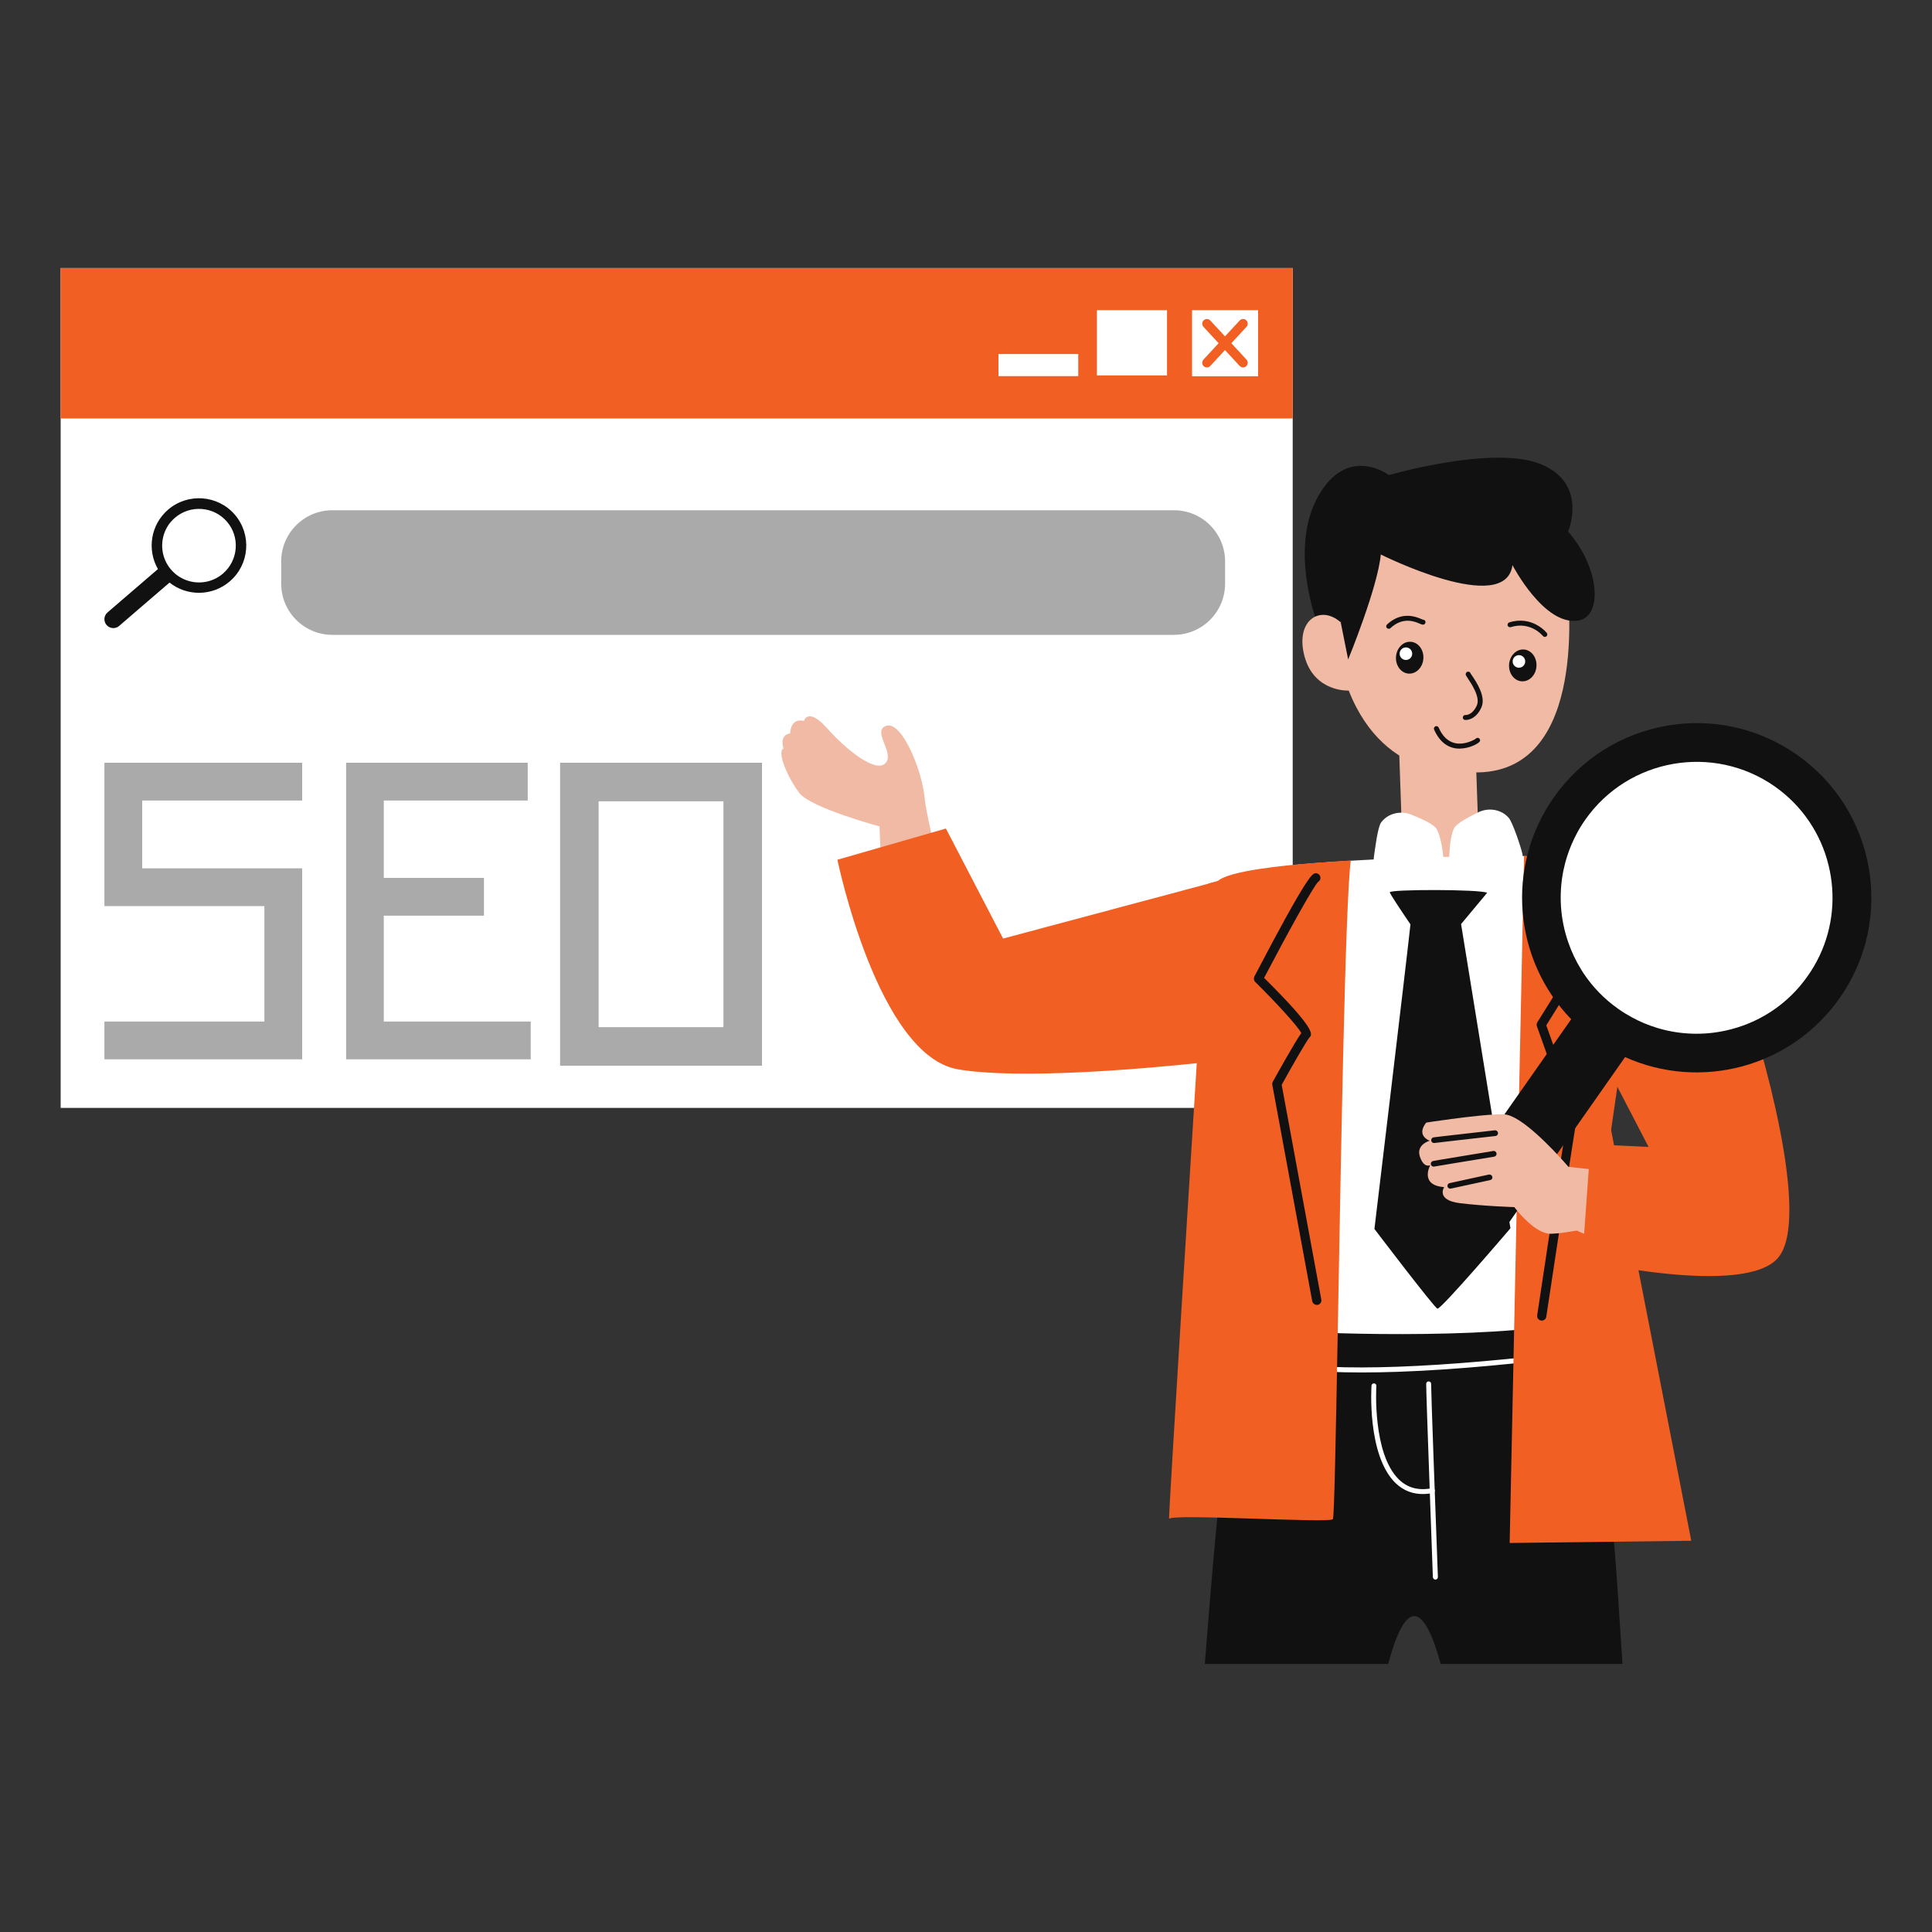
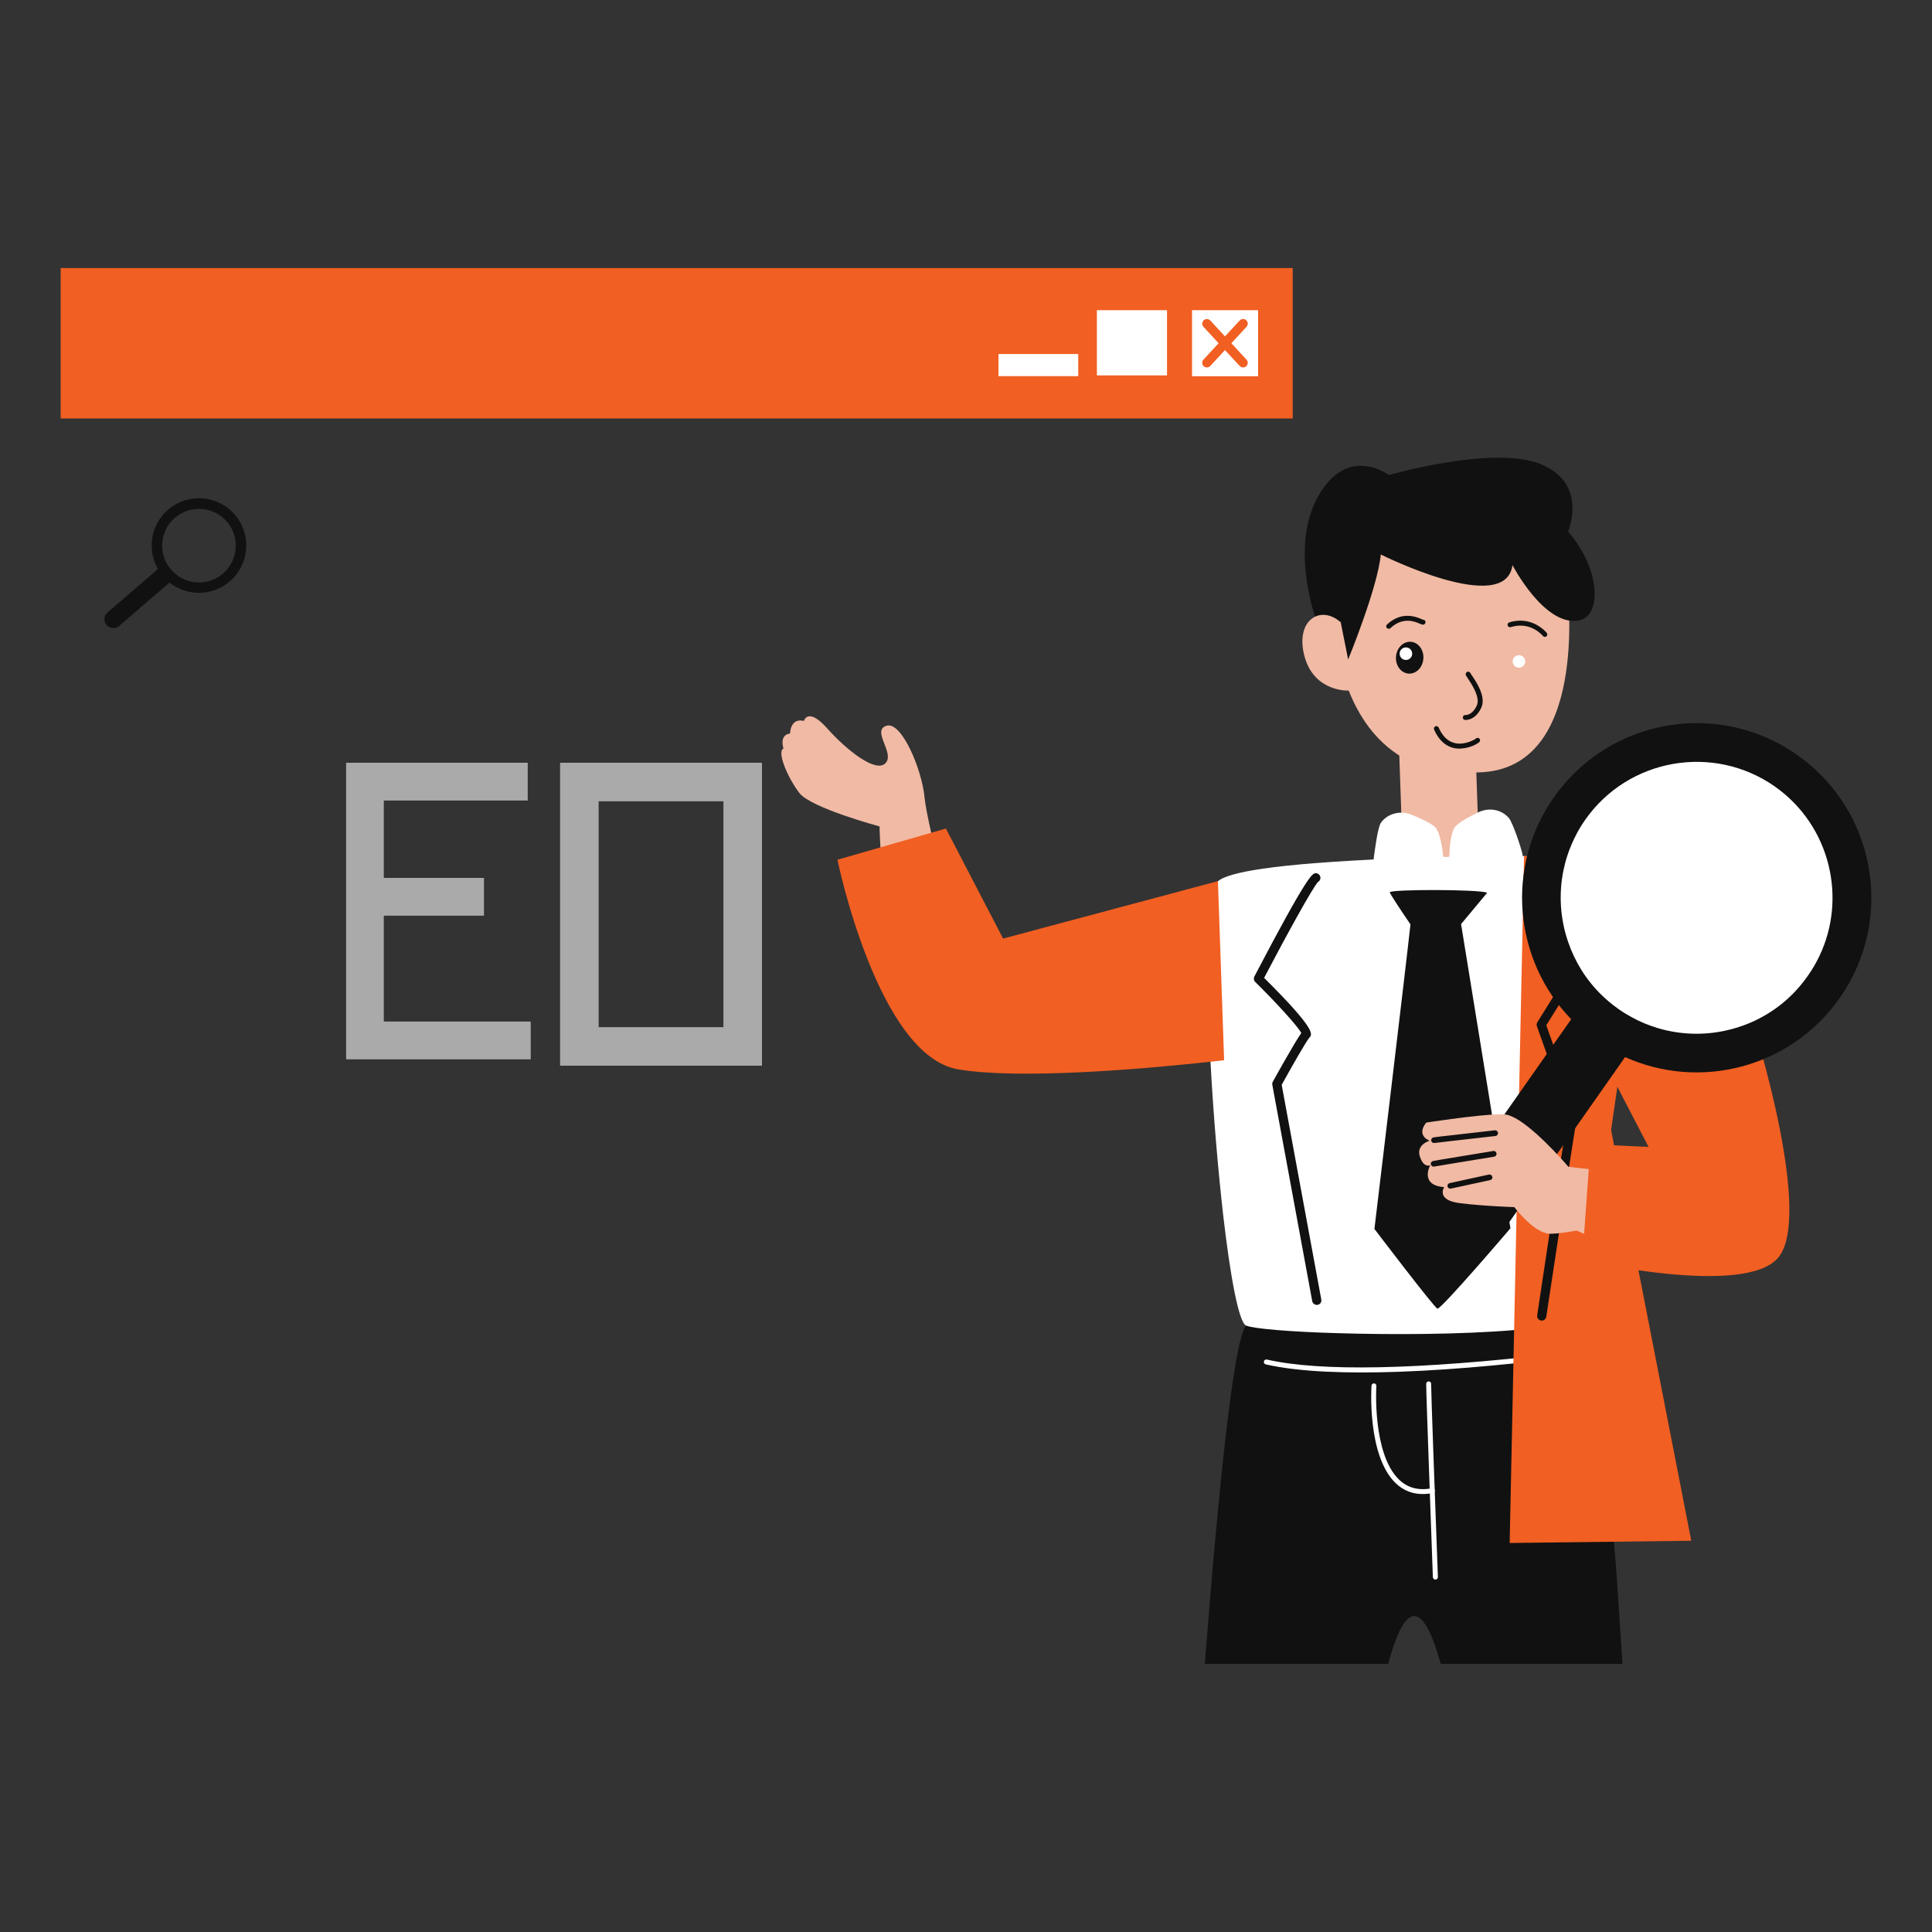
<svg xmlns="http://www.w3.org/2000/svg" x="0px" y="0px" viewBox="0 0 2000 2000" style="enable-background:new 0 0 2000 2000;" xml:space="preserve">
  <rect x="0" y="0" width="2000" height="2000" fill="#333333" stroke="none" />
  <style type="text/css">	.st0{fill:#FFFFFF;}	.st1{fill:#F15F22;}	.st2{fill:#AAAAAA;}	.st3{fill:#F1BAA4;}	.st4{fill:#111111;}</style>
  <g id="Layer_1" />
  <g id="Layer_2" />
  <g id="Layer_3" />
  <g id="Layer_4" />
  <g id="Layer_5" />
  <g id="Layer_6" />
  <g id="Layer_7" />
  <g id="Layer_8" />
  <g id="Layer_9" />
  <g id="Layer_10">
    <g>
-       <rect x="62.8" y="277.5" class="st0" width="1275.4" height="869.4" />
      <rect x="62.8" y="277.5" class="st1" width="1275.4" height="155.7" />
      <rect x="1234" y="321.1" class="st0" width="68.4" height="68.4" />
      <path class="st1" d="M1274.7,355.3l15.7-17c1.8-1.9,1.7-5-0.3-6.8c-1.9-1.8-5-1.7-6.8,0.3l-15.2,16.4l-15.2-16.4   c-1.8-1.9-4.8-2.1-6.8-0.3c-1.9,1.8-2.1,4.8-0.3,6.8l15.7,17l-15.7,17c-1.8,1.9-1.7,5,0.3,6.8c1.9,1.8,5,1.7,6.8-0.3l15.2-16.4   l15.2,16.4c1.8,1.9,4.8,2.1,6.8,0.3c1.9-1.8,2.1-4.8,0.3-6.8L1274.7,355.3z" />
      <rect x="1135.5" y="321.1" class="st0" width="72.6" height="67.5" />
      <rect x="1033.6" y="366.5" class="st0" width="82.6" height="22.9" />
-       <path class="st2" d="M1215.2,657.2H344.1c-29.3,0-53-23.7-53-53v-23c0-29.3,23.7-53,53-53h871.1c29.3,0,53,23.7,53,53v23   C1268.2,633.5,1244.4,657.2,1215.2,657.2z" />
      <path class="st4" d="M243.1,532.8c-17.6-20.5-48.6-22.8-69.1-5.2c-18.1,15.6-22,41.5-10.5,61.5L111.3,634c-3.9,3.3-4.3,9.2-1,13   c1.8,2.1,4.4,3.2,7,3.2c2.1,0,4.3-0.7,6-2.2l15.9-13.7l13.7-11.8l22.6-19.4c18,14.3,44.3,14.3,62.4-1.3   C258.4,584.2,260.7,553.3,243.1,532.8z M230.9,593.7L230.9,593.7c-12.4,10.7-29.7,12-43.3,4.5c-3.9-2.1-7.5-5-10.5-8.5   c-10.2-11.8-11.8-28.2-5.5-41.4c1.6-3.3,3.6-6.4,6.2-9.1c1-1.1,2.1-2.2,3.3-3.2c15.9-13.7,40.1-11.9,53.8,4   C248.6,555.8,246.8,579.9,230.9,593.7z" />
-       <polygon class="st2" points="108.1,898.9 108.1,938 147.2,938 273.7,938 273.7,1057.5 108.1,1057.5 108.1,1096.6 312.8,1096.6    312.8,938 312.8,898.9 273.7,898.9 147.2,898.9 147.2,828.7 312.8,828.7 312.8,789.6 108.1,789.6   " />
      <polygon class="st2" points="397.3,947.9 501,947.9 501,908.8 397.3,908.8 397.3,828.7 546.3,828.7 546.3,789.6 358.3,789.6    358.3,1096.6 549.4,1096.6 549.4,1057.5 397.3,1057.5   " />
      <path class="st2" d="M579.8,789.6v313.6h209V789.6H579.8z M748.9,1063.3H619.7V829.5h129.2V1063.3z" />
      <path class="st4" d="M1679.6,1722.5h-188.2c-8.1-29.7-16.8-47.6-26-49.4c-10-1.9-19.5,16.5-28.4,49.4h-189.8   c14.7-188.4,30.1-335.1,42.7-350.4c37.9-45.8,218.2-68.2,225.6-64.9c7.3,3.3,124.8,57.8,124.8,57.8s23,118.3,33.8,273.9   C1675.4,1657.7,1677.3,1686.4,1679.6,1722.5z" />
-       <path class="st4" d="M1363.8,645.5c0,0-29.9-76.4,0.5-131.3c30.4-54.9,73.5-22.4,73.5-22.4s108.8-31.6,157.7-11.1   c48.9,20.4,27.8,69.5,27.8,69.5l-245.8,114.3L1363.8,645.5z" />
+       <path class="st4" d="M1363.8,645.5c0,0-29.9-76.4,0.5-131.3c30.4-54.9,73.5-22.4,73.5-22.4s108.8-31.6,157.7-11.1   c48.9,20.4,27.8,69.5,27.8,69.5l-245.8,114.3z" />
      <rect x="1450.2" y="771.5" transform="matrix(-0.999 3.472257e-02 -3.472257e-02 -0.999 3008.028 1641.193)" class="st3" width="79.1" height="150.4" />
      <path class="st0" d="M1253.1,1099.1c2.9,54,7.7,111.2,13.2,159.3c7.3,63.2,16.1,110.5,23.6,113.8c7.8,3.3,45.9,6.5,94.9,7.9   c56.5,1.7,127.3,1.4,182.6-3.2c40.3-3.3,72.2-8.8,84.4-17.4c10.5-7.4,15.7-11.2,17.9-15.3c3-5.8-0.2-12.6-3.2-31.1l-0.1-0.3   c-1.4-8.7-2.8-20-3.5-35.1c-1.2-24-0.7-57.6,4.1-105.3c0.1-1.5,0.3-2.9,0.5-4.3c0,0,0,0,0,0c6.2-60.8,14.4-108.3,21.6-145.3   l0.1-0.3c8.8-45.5,16.2-74.9,16.6-93.2c0.1-4.8-0.3-8.9-1.3-12.2l0,0c-1.4-4.8-4-8.2-8.1-10.4c-8.7-4.8-22.1-8.6-37.3-11.7   c-17-3.4-36.2-5.8-53.6-7.2c-10.1-0.8-19.6-1.4-27.7-1.6c-0.5,0-1-0.1-1.5,0c-3.4-0.1-6.6-0.2-9.4-0.2c-0.9,0-14.7,0-36.1,0.4   c-9,0.1-19.3,0.3-30.4,0.6c-2,0-4.1,0-6.2,0.1c-13.2,0.4-27.5,0.8-42.4,1.4c-9.7,0.3-19.6,0.7-29.6,1.2   c-7.9,0.4-15.8,0.8-23.7,1.3c-12,0.7-24,1.5-35.5,2.4c-21.4,1.6-41.4,3.7-58,6.2c-22.1,3.3-38.4,7.5-44.1,12.6   C1248.8,922.8,1248.1,1006.1,1253.1,1099.1z" />
      <path class="st3" d="M1624.1,617.6c-1.8,4.9,20.2,190.9-105,181.7c0,0-84.7,12.4-122.9-84.4c0,0-35.7,1.9-45.8-35.5   c-10-37.4,16.5-53.8,37.5-35.2c0,0,9-115.5,112.3-117.1C1603.5,525.4,1624.1,617.6,1624.1,617.6z" />
      <path class="st0" d="M1561.9,846.7c-7.7-8.9-20.8-11-31.4-5.9c-8.8,4.2-19.4,9.9-23.9,14.7c-8.4,9-9.2,65.6,2.3,65.8   s72.3-13.5,67.1-37.3C1574.2,876,1565.8,851.2,1561.9,846.7z" />
      <path class="st0" d="M1429.8,851.3c7.1-9.4,19.9-12.4,30.9-8.1c9.1,3.6,20.1,8.5,24.9,13c9,8.4,13.7,64.9,2.3,65.8   s-69.2-10.5-65.7-34.6C1423.4,879.4,1426.1,856.1,1429.8,851.3z" />
      <path class="st4" d="M1387.9,644.2l7.7,38.5c0,0,30.6-74.5,33.8-108.7c0,0,129.1,64.7,136.3,11c0,0,32.8,63.3,68.2,57.4   c35.4-5.9,16.4-102.3-68.1-129.9c-84.5-27.7-155.9-6.8-181.3,35.1C1359.2,589.5,1391.9,647.2,1387.9,644.2z" />
      <path class="st4" d="M1437.8,650.9c0.6,0,1.2-0.2,1.6-0.7c13-12,25.3-6.8,30.5-4.5c2,0.9,3.6,1.5,5,0.2c1-1,1.1-2.6,0.1-3.6   c-0.5-0.6-1.3-0.8-2-0.8c0,0,0,0,0,0c-0.3-0.1-0.7-0.3-1.2-0.5c-5.6-2.4-20.6-8.8-36,5.5c-1,1-1.1,2.6-0.1,3.6   C1436.3,650.7,1437,650.9,1437.8,650.9z" />
      <path class="st4" d="M1599.3,659.3c0.5,0,1-0.2,1.5-0.5c1.1-0.9,1.3-2.5,0.4-3.6c-0.1-0.2-14.8-18.4-38.8-10.9   c-1.3,0.4-2.1,1.9-1.7,3.2c0.4,1.3,1.9,2.1,3.2,1.7c20.7-6.5,33.1,9,33.3,9.1C1597.8,659,1598.6,659.4,1599.3,659.3z" />
      <path class="st4" d="M1514.3,742.5c-0.1,1.4,0.9,2.7,2.2,2.8c0.1,0,0.5,0,1.1,0c2.9-0.1,10.7-1.5,15.9-12.9   c5.1-11.2-5.3-26.6-9.8-33.2c-0.6-1-1.1-1.7-1.4-2.1c-0.3-1-1.2-1.8-2.3-1.8c-1.4-0.1-2.6,0.9-2.7,2.4c-0.1,1.1,0.3,1.7,2.1,4.4   c3.6,5.4,13.3,19.7,9.4,28.2c-4.8,10.4-11.5,9.9-11.8,9.9C1515.8,740,1514.5,741.1,1514.3,742.5z" />
      <path class="st4" d="M1512,774.9c9.8-0.3,19.1-5.5,20-7.6c0.5-1.3-0.1-2.8-1.4-3.3c-1.1-0.4-2.3-0.1-2.9,0.7   c-1.4,1.1-11.4,6.8-21.4,4.6c-7.3-1.6-13-7-17-16.1c-0.6-1.3-2.1-1.9-3.4-1.3c-1.3,0.6-1.9,2.1-1.3,3.4   c7.2,16.4,18.5,19.8,26.7,19.7C1511.5,775,1511.8,775,1512,774.9z" />
      <ellipse transform="matrix(6.843802e-02 -0.998 0.998 6.843802e-02 679.502 2090.4)" class="st4" cx="1459.1" cy="681.3" rx="16.5" ry="14.2" />
      <circle class="st0" cx="1455.4" cy="676.7" r="6.5" />
-       <ellipse transform="matrix(6.843802e-02 -0.998 0.998 6.843802e-02 780.479 2214.592)" class="st4" cx="1576.1" cy="689.4" rx="16.5" ry="14.2" />
      <circle class="st0" cx="1572.4" cy="684.7" r="6.5" />
      <path class="st0" d="M1474.5,1546.6c2.8-0.1,5.7-0.4,8.8-1c1.4-0.3,2.3-1.6,2-3c-0.3-1.4-1.6-2.3-3-2c-13.7,2.7-25.1-0.3-34.1-9   c-27.6-26.8-23.5-95.9-23.4-96.6c0.2-1.4-0.7-2.7-2.1-2.9c-1.4-0.2-2.7,0.7-2.9,2.1c-0.1,0.7-4.9,72.2,24.9,101.1   C1452.9,1543.2,1462.9,1547,1474.5,1546.6z" />
      <path class="st0" d="M1486,1635.2C1486,1635.2,1486,1635.2,1486,1635.2c1.4-0.1,2.5-1.2,2.5-2.7c-2.5-67.2-7.2-195.5-7-199.8   c0.1-1.4-1-2.6-2.4-2.7c-1.4-0.1-2.6,1-2.7,2.4c-0.3,5.6,6.7,192.3,6.9,200.3C1483.4,1634.1,1484.6,1635.2,1486,1635.2z" />
      <path class="st0" d="M1446.9,1420.1c66.9-2.3,133.3-10,163.9-13.5c7.6-0.9,13.1-1.5,14.4-1.6c1.4,0,2.5-1.2,2.5-2.6   c0-1.4-1.2-2.5-2.6-2.5c-1.5,0.1-6.5,0.6-14.8,1.6c-143.1,16.5-243.6,18.5-298.8,5.9c-1.4-0.3-2.8,0.5-3.1,1.9   c-0.3,1.4,0.5,2.8,1.9,3.1C1346.3,1420.6,1396.8,1421.8,1446.9,1420.1z" />
      <path class="st4" d="M1512.5,956.6l27-32.4c-7.5-3.7-100.9-3.7-100.8-0.5c0.1,1.5,10.6,17.3,21.4,33.2   c-4,37.6-37.3,315.3-37.3,315.3s61.7,81.2,65.2,82.5c3.5,1.3,75.6-83.2,75.6-83.2L1512.5,956.6z" />
      <path class="st3" d="M1076,1048.2c0,0-26.3,52.5-69.3,58c-43,5.5-63.8-37.6-79.3-106.4c-15.5-68.8-16.9-144.3-16.9-144.3   s-71.1-19.1-83-34.6c-11.9-15.5-23.7-42.9-16.4-46c0,0-5-14,6.8-15.6c0,0,0-16.5,14.3-13c0,0,4-14.9,24.1,7.7   c20.1,22.6,50.5,46.6,60.4,36c9.9-10.6-14.8-33.6,0.9-38.7s36.8,45.3,39.5,74.2s36.3,154.7,36.3,154.7s58.1,10.7,60.4,11.5   S1076,1048.2,1076,1048.2z" />
      <path class="st1" d="M866.9,890c0,0,41.6,202.9,125,217c63.6,10.7,190.5-0.5,247-6.4c5.4-0.6,10.2-1.1,14.2-1.5   c8.9-1,14.1-1.6,14.1-1.6l-6.4-185.4l-9.6,2.6l-212.8,56.9l-59.2-113.9L866.9,890z" />
-       <path class="st1" d="M1210.2,1572.4c1.4-5.8,165.5,4.6,169.6,0.3c1.4-1.5,3-84.7,5-192.6c3.4-185.2,7.7-443.6,13.5-489.3   c-12,0.7-24,1.5-35.5,2.4c-21.4,1.6-41.4,3.7-58,6.2c-22.1,3.3-38.4,7.5-44.1,12.6l-9.6,2.6c-5.9,72.1-12.1,183.8-12.1,183.8   s-0.1,0.8-0.1,2.2C1236.7,1135.1,1209.7,1566.2,1210.2,1572.4z" />
      <path class="st1" d="M1750.8,1595l-83-425.2l21.3-147l0.1-0.3l14.1-97.3l1.1-8.1l0,0c-1.4-4.8-4-8.2-8.1-10.4   c-8.7-4.8-22.1-8.6-37.3-11.7c-17-3.4-36.2-5.8-53.6-7.2c-10.1-0.8-19.6-1.4-27.7-1.6l-10.3,490.9l-4.6,220.2L1750.8,1595z" />
      <path class="st4" d="M1363.1,1350.8c-2.2,0-4.2-1.6-4.7-3.9l-41.3-223.9c-0.2-1.1,0-2.2,0.5-3.2c4-7.2,22.9-41.2,29.5-50.4   c-3.7-7.2-26.8-32.3-47.7-52.9c-1.5-1.5-1.8-3.7-0.9-5.6c55.5-106.2,60.1-106.6,63.2-106.9c2.6-0.3,4.9,1.7,5.2,4.3   c0.2,2-0.9,3.8-2.5,4.7c-5.4,5.6-32.3,54.4-55.8,99.3c54.3,53.9,50,58.5,46.9,61.8c-2.5,2.6-16.4,26.6-28.7,48.9l41,222.3   c0.5,2.6-1.2,5-3.8,5.5C1363.7,1350.8,1363.4,1350.8,1363.1,1350.8z" />
      <path class="st4" d="M1596,1367.1c-0.2,0-0.5,0-0.7-0.1c-2.6-0.4-4.4-2.8-4-5.4c18.7-124.6,29.3-193.4,31.7-204.8   c-0.9-6.7-20-61.2-32-94.4c-0.5-1.4-0.3-2.9,0.4-4.1l40.5-64.9c-16.6-40.2-36.8-83.2-43-88c-2.1-0.5-3.7-2.4-3.7-4.6   c0-2.6,2.1-4.9,4.8-4.7c3.4,0,12.5,0.7,51.6,96c0.6,1.4,0.4,3-0.4,4.3l-40.5,65c31.5,87.5,32.3,95,31.5,97.4   c-1.7,7.3-19.7,125.8-31.5,204.3C1600.3,1365.4,1598.3,1367.1,1596,1367.1z M1623.3,1155.2c-0.3,0.6-0.4,1.2-0.4,1.5   C1623.1,1155.9,1623.3,1155.4,1623.3,1155.2z" />
      <path class="st1" d="M1663,1103.3l43.6,84l-60.1-2.8l-1.8,25.6l-4.8,67l-1.9,27.3c0,0,168.2,38.9,202.8-2.5   c34.7-41.3-18.1-222.3-36.6-274.4c-18.6-52.1-116.7-125.5-116.7-125.5L1663,1103.3z" />
      <path class="st4" d="M1904.4,1033.2c57.4-81.7,37.6-194.5-44.1-251.8c-81.7-57.4-194.5-37.6-251.8,44.1   c-50.7,72.2-41.2,168.5,18,229.6L1480.6,1263c-10.8,15.4-7.1,36.7,8.3,47.5v0c15.4,10.8,36.7,7.1,47.5-8.3l145.9-207.9   C1759.9,1129.2,1853.7,1105.4,1904.4,1033.2z" />
      <path class="st0" d="M1785.7,1067c-22.3,4.8-45.8,4.1-68.2-2.3c-0.9-0.2-1.7-0.5-2.6-0.8c-8.8-2.7-17.5-6.3-25.8-10.9   c-4.6-2.5-9.2-5.3-13.6-8.4c-14.8-10.4-27-23.1-36.4-37.3c-0.8-1.2-1.5-2.3-2.2-3.5c-5.6-9-10.1-18.6-13.5-28.5   c-8.2-23.6-10-49.2-5-74c1.1-5.2,2.4-10.4,4.1-15.5c2.5-7.8,5.8-15.4,9.7-22.8c2.6-5,5.6-9.8,8.9-14.5   c44.6-63.5,132.5-78.9,196.1-34.4c28.9,20.3,47.9,49.6,55.7,81.5c7.6,30.9,4.8,64.1-9.4,94c-3.4,7-7.3,13.9-12,20.5   C1850.4,1040.5,1819.3,1059.9,1785.7,1067z" />
      <path class="st3" d="M1476.5,1162.1c0,0,11.3-1.8,25.8-3.7c18.8-2.5,42.8-5.3,54.8-4.8c17.5,0.7,51.2,37,62.6,49.8   c2.5,2.8,3.9,4.5,3.9,4.5l21.1,2.3l-4.8,67c-4-1.6-6.3-2.7-6.5-2.9c-1.7-1.3-10.8,2.2-27.7,2.9c-5,0.2-10.3-2.1-15.4-5.4   c-12.2-8.1-22.7-22.2-22.7-22.2s-31.6-1-56.5-4.1c-25-3.2-16.1-16.6-16.1-16.6c-26-1.9-14.4-22.8-14.4-22.8s-0.2,0.1-0.4,0.2   c-1.5,0.6-6.7,1.7-10.3-8.9c-4.3-12.5,10-16.5,10-16.5C1465.2,1174.3,1476.5,1162.1,1476.5,1162.1z" />
      <path class="st4" d="M1550.1,1174.9c-0.5,0.6-1.2,1-2,1.1c-24.1,2.7-60.5,6.8-62.9,7.2c-1.5,0.3-3-0.5-3.5-2   c-0.5-1.6,0.4-3.2,1.9-3.7c0.3-0.1,1.4-0.4,63.8-7.4c1.6-0.2,3.1,1,3.3,2.6C1550.8,1173.5,1550.5,1174.3,1550.1,1174.9z" />
      <path class="st4" d="M1548.5,1196.4c-0.4,0.5-1.1,0.9-1.8,1c-23.9,3.9-60,9.8-61.9,10.2c-1.5,0.4-3-0.5-3.5-2   c-0.5-1.6,0.4-3.2,2-3.7c0.3-0.1,0.9-0.3,62.5-10.4c1.6-0.3,3.1,0.8,3.4,2.4C1549.3,1194.9,1549,1195.8,1548.5,1196.4z" />
      <path class="st4" d="M1544.3,1220.6c-0.4,0.5-1,0.9-1.7,1c-15.6,3.4-39.3,8.5-40.5,8.8c-1.5,0.4-3.2-0.5-3.6-2   c-0.4-1.5,0.4-3.1,1.9-3.6c0.8-0.2,25.9-5.7,40.9-8.9c1.6-0.3,3.2,0.7,3.5,2.3C1545.1,1219,1544.9,1219.9,1544.3,1220.6z" />
    </g>
  </g>
</svg>